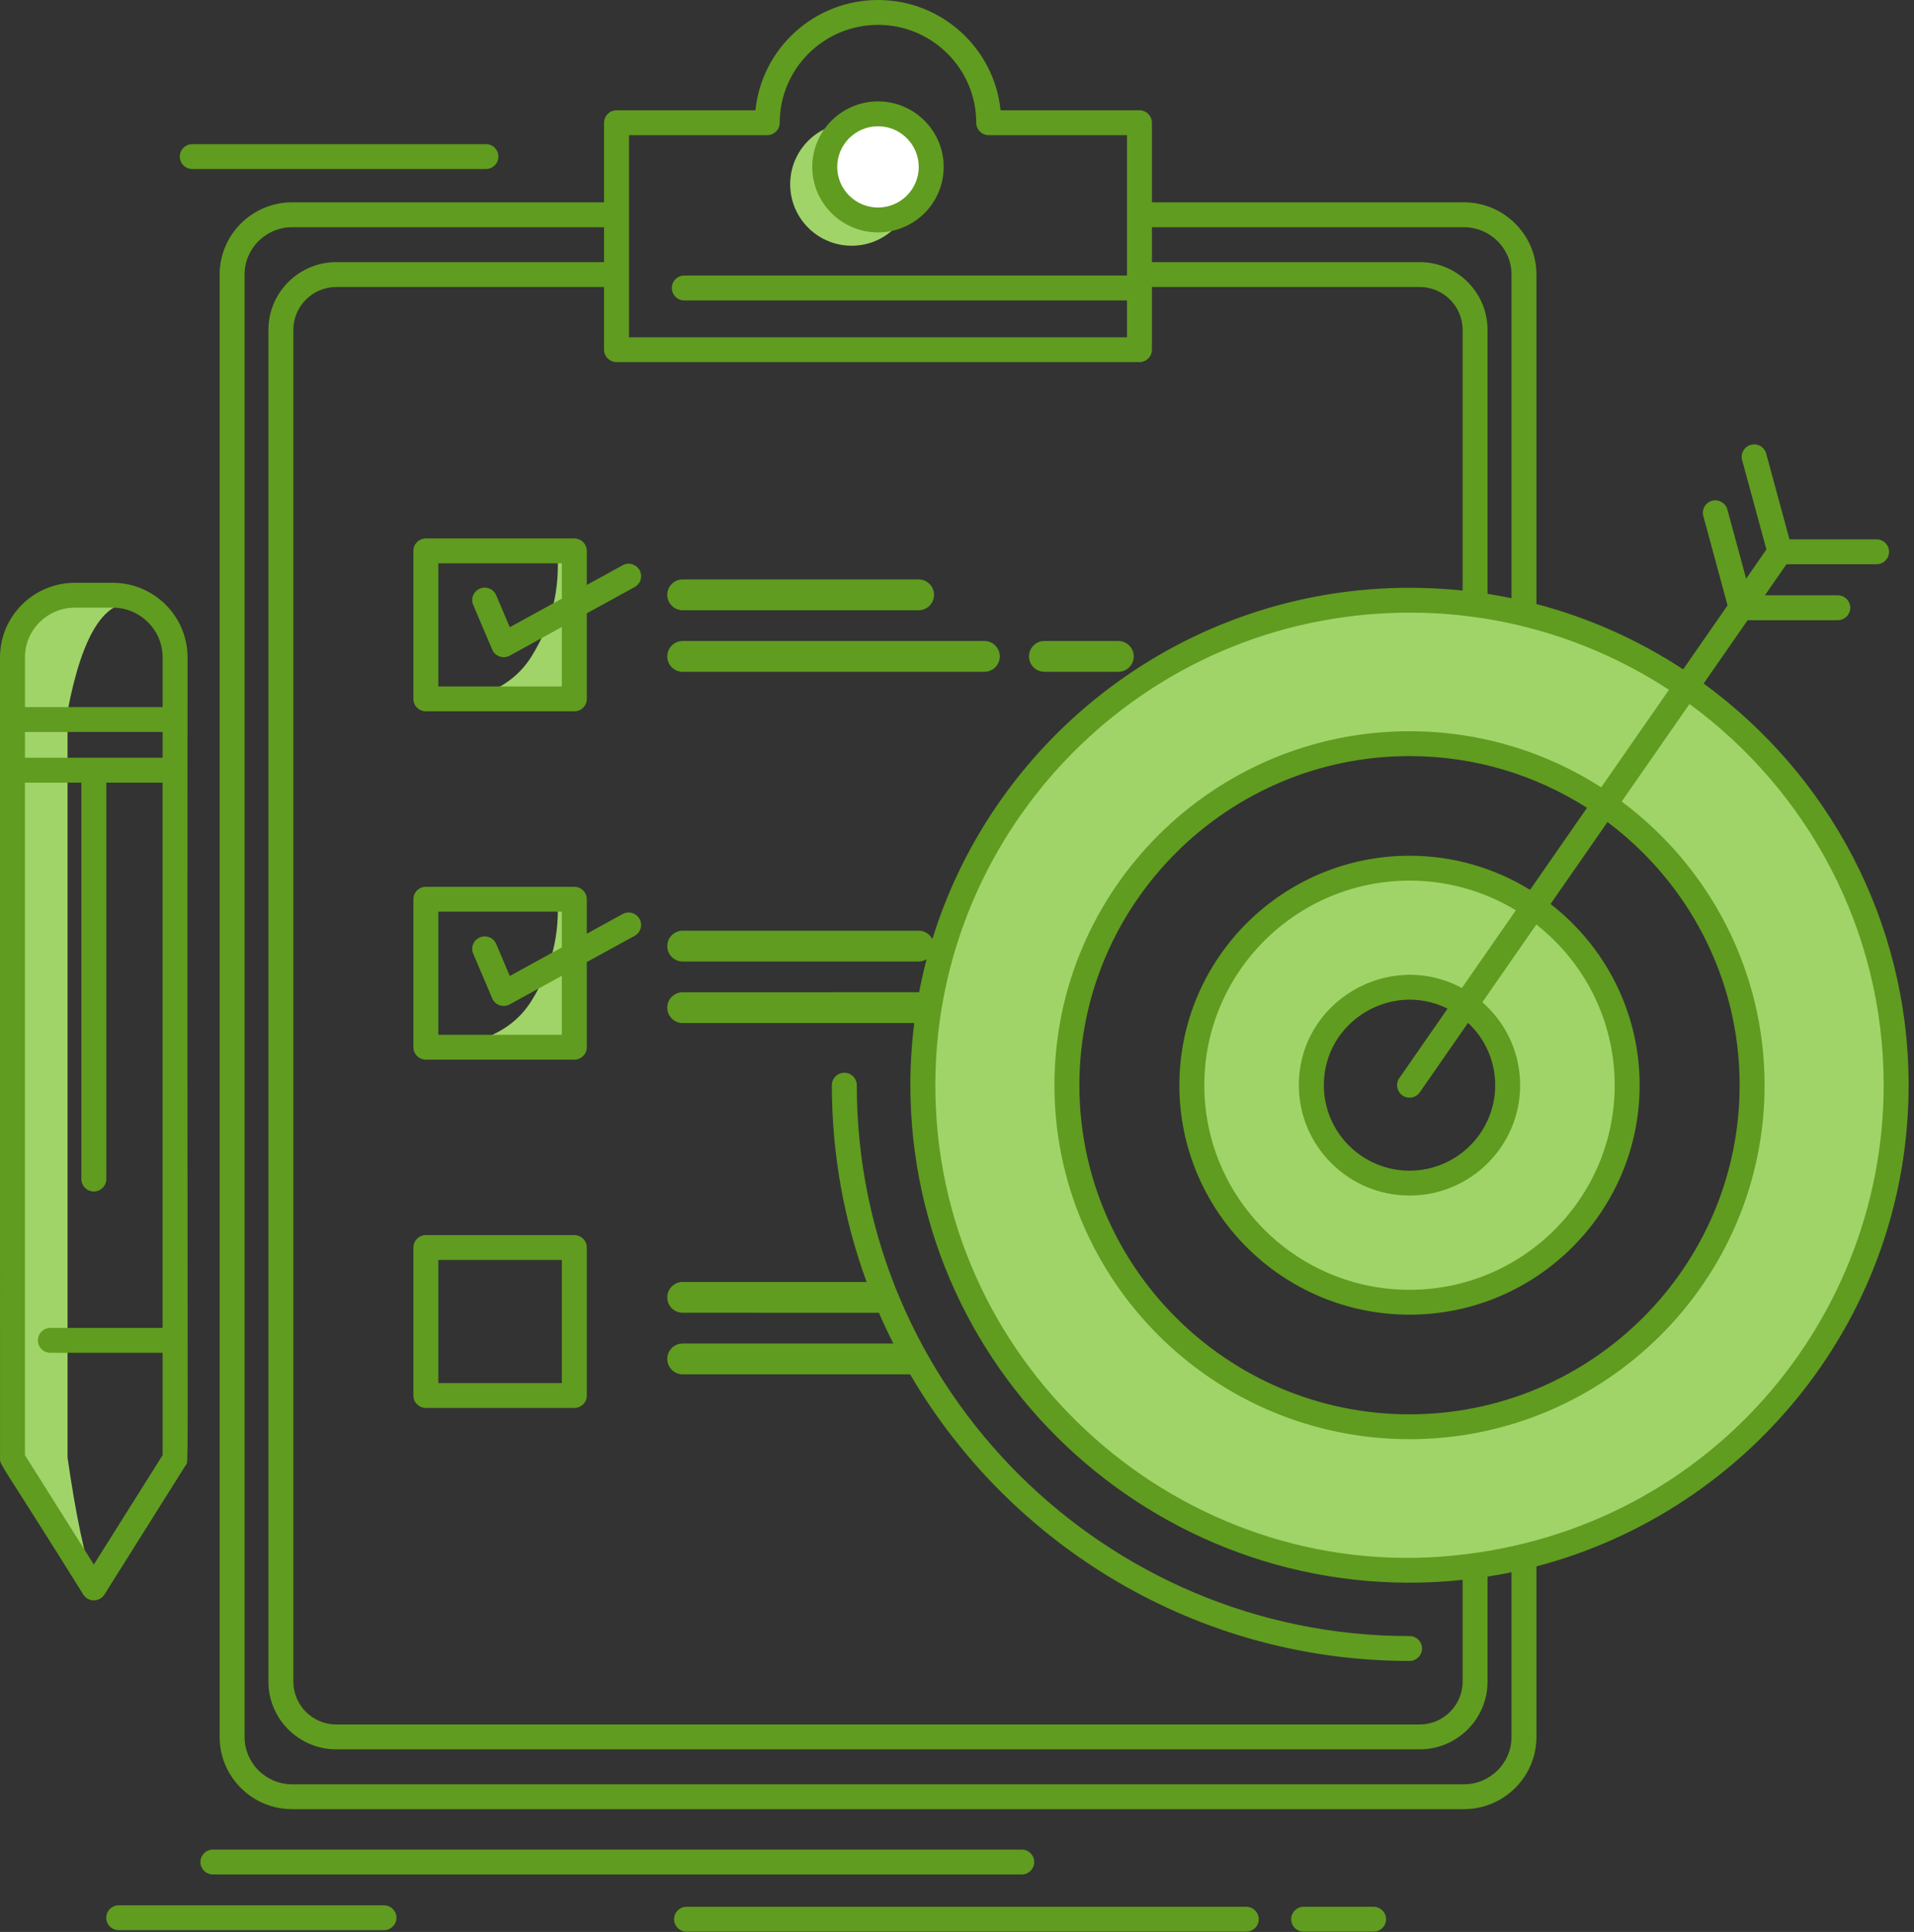
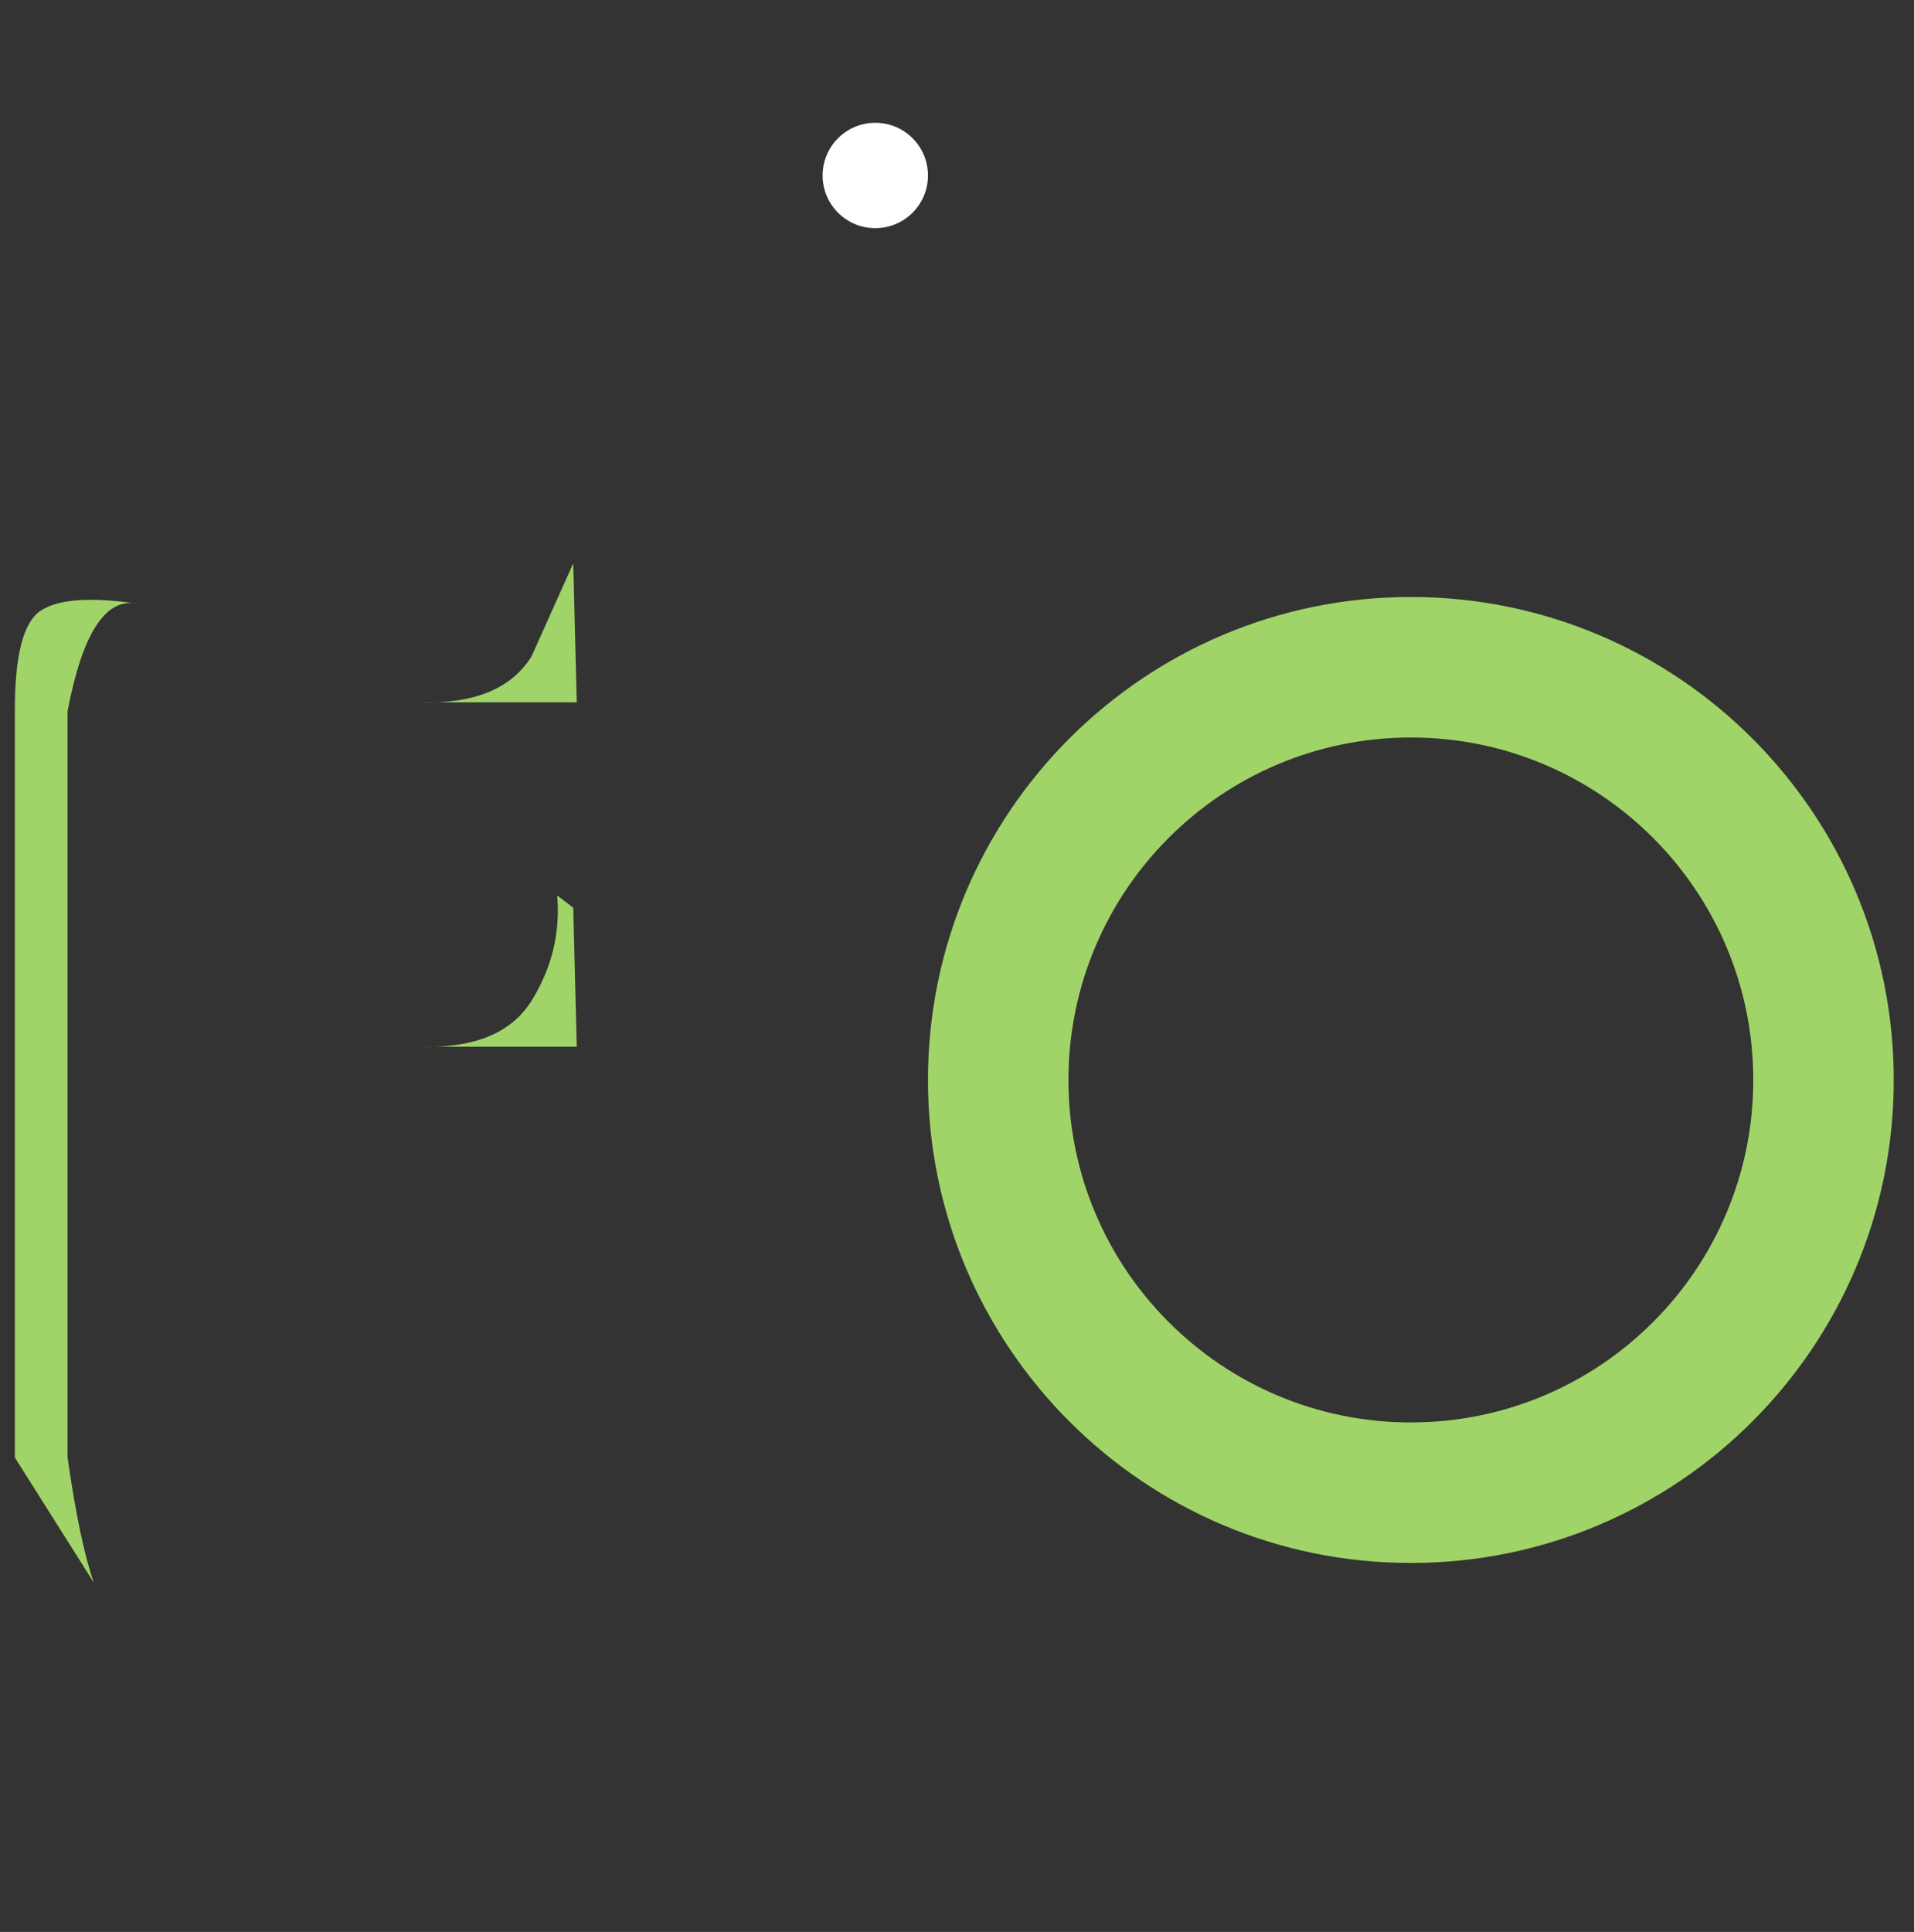
<svg xmlns="http://www.w3.org/2000/svg" width="109" height="110" viewBox="0 0 109 110">
  <rect x="0" y="0" width="109" height="110" fill="#333333" stroke="none" />
  <g fill="none" fill-rule="evenodd">
    <g transform="translate(.847 6.991)">
-       <path fill="#A0D468" d="M79.5,42 C86.404,42 92,47.596 92,54.5 C92,61.404 86.404,67 79.5,67 C72.597,67 67,61.404 67,54.5 C67,47.596 72.597,42 79.5,42 Z M79.5,49 C76.463,49 74,51.462 74,54.5 C74,57.538 76.463,60 79.5,60 C82.538,60 85,57.538 85,54.5 C85,51.462 82.538,49 79.5,49 Z" />
-       <path fill="#A0D468" d="M79.5 27C94.688 27 107 39.312 107 54.5 107 69.688 94.688 82 79.5 82 64.312 82 52 69.688 52 54.5 52 39.312 64.312 27 79.5 27zM79.5 35C68.731 35 60 43.73 60 54.5 60 65.27 68.731 74 79.5 74 90.27 74 99 65.27 99 54.5 99 43.73 90.27 35 79.5 35zM0 33.509C-.012 30.332.483 28.418 1.484 27.769 2.486 27.12 4.309 26.991 6.953 27.38 5.158 27.033 3.841 29.076 3 33.509 3 35.418 3 72.876 3 76 3.466 79.244 3.966 81.62 4.5 83.126L0 76 0 33.509zM29.423 30.382C30.574 28.532 31.062 26.536 30.887 24.393L31.799 25.083 32 33 23 33C26.131 33.104 28.271 32.232 29.423 30.382zM29.423 49.989C30.574 48.14 31.062 46.143 30.887 44L31.799 44.69 32 52.607 23 52.607C26.131 52.712 28.271 51.839 29.423 49.989z" />
-       <circle cx="47.653" cy="3.5" r="3.5" fill="#A0D468" />
+       <path fill="#A0D468" d="M79.5 27C94.688 27 107 39.312 107 54.5 107 69.688 94.688 82 79.5 82 64.312 82 52 69.688 52 54.5 52 39.312 64.312 27 79.5 27zM79.5 35C68.731 35 60 43.73 60 54.5 60 65.27 68.731 74 79.5 74 90.27 74 99 65.27 99 54.5 99 43.73 90.27 35 79.5 35zM0 33.509C-.012 30.332.483 28.418 1.484 27.769 2.486 27.12 4.309 26.991 6.953 27.38 5.158 27.033 3.841 29.076 3 33.509 3 35.418 3 72.876 3 76 3.466 79.244 3.966 81.62 4.5 83.126L0 76 0 33.509zM29.423 30.382L31.799 25.083 32 33 23 33C26.131 33.104 28.271 32.232 29.423 30.382zM29.423 49.989C30.574 48.14 31.062 46.143 30.887 44L31.799 44.69 32 52.607 23 52.607C26.131 52.712 28.271 51.839 29.423 49.989z" />
      <circle cx="49" cy="3" r="3" fill="#FFF" />
    </g>
-     <path fill="#609C1F" fill-rule="nonzero" d="M70.974,108.567 C71.366,108.567 71.684,108.883 71.684,109.274 C71.684,109.667 71.366,109.983 70.974,109.983 L70.974,109.983 L39.1,109.983 C38.707,109.983 38.389,109.667 38.389,109.274 C38.389,108.883 38.707,108.567 39.1,108.567 L39.1,108.567 Z M78.223,108.567 C78.615,108.567 78.935,108.883 78.935,109.274 C78.935,109.667 78.615,109.983 78.223,109.983 L78.223,109.983 L74.241,109.983 C73.849,109.983 73.531,109.667 73.531,109.274 C73.531,108.883 73.849,108.567 74.241,108.567 L74.241,108.567 Z M21.868,108.484 C22.26,108.484 22.578,108.801 22.578,109.193 C22.578,109.584 22.26,109.899 21.868,109.899 L21.868,109.899 L6.762,109.899 C6.369,109.899 6.051,109.584 6.051,109.193 C6.051,108.801 6.369,108.484 6.762,108.484 L6.762,108.484 Z M58.188,105.31 C58.58,105.31 58.898,105.628 58.898,106.019 C58.898,106.41 58.58,106.726 58.188,106.726 L58.188,106.726 L12.123,106.726 C11.732,106.726 11.413,106.41 11.413,106.019 C11.413,105.628 11.732,105.31 12.123,105.31 L12.123,105.31 Z M50.004,-7.10542736e-15 C53.632,-7.10542736e-15 56.624,2.758 56.981,6.28 L56.981,6.28 L64.891,6.28 C65.283,6.28 65.601,6.598 65.601,6.989 L65.601,6.989 L65.601,11.52 L83.368,11.52 C85.645,11.52 87.499,13.365 87.499,15.632 L87.499,15.632 L87.499,34.392 C90.507,35.18 93.321,36.45 95.854,38.111 L95.854,38.111 L98.383,34.469 L97.001,29.382 C96.899,29.003 97.122,28.615 97.501,28.512 C97.879,28.411 98.27,28.634 98.372,29.01 L98.372,29.01 L99.441,32.946 L100.595,31.285 L99.211,26.196 C99.107,25.817 99.332,25.429 99.711,25.328 C100.089,25.225 100.48,25.448 100.582,25.826 L100.582,25.826 L101.91,30.71 L106.869,30.71 C107.262,30.71 107.58,31.028 107.58,31.419 C107.58,31.81 107.262,32.126 106.869,32.126 L106.869,32.126 L101.738,32.126 L100.509,33.896 L104.658,33.896 C105.052,33.896 105.37,34.212 105.37,34.603 C105.37,34.996 105.052,35.312 104.658,35.312 L104.658,35.312 L99.526,35.312 L97.021,38.919 C104.093,44.075 108.694,52.407 108.694,61.789 C108.694,74.918 99.683,85.991 87.499,89.186 L87.499,89.186 L87.499,98.897 C87.499,101.163 85.645,103.009 83.367,103.009 L83.367,103.009 L16.634,103.009 C14.359,103.009 12.508,101.164 12.508,98.897 L12.508,98.897 L12.508,15.632 C12.508,13.365 14.359,11.52 16.634,11.52 L16.634,11.52 L34.4,11.52 L34.4,6.989 C34.4,6.598 34.718,6.28 35.111,6.28 L35.111,6.28 L43.021,6.28 C43.377,2.758 46.373,-7.10542736e-15 50.004,-7.10542736e-15 Z M34.4,12.938 L16.634,12.938 C15.142,12.938 13.929,14.146 13.929,15.632 L13.929,15.632 L13.929,98.897 C13.929,100.384 15.143,101.593 16.634,101.593 L16.634,101.593 L83.367,101.593 C84.861,101.593 86.078,100.384 86.078,98.897 L86.078,98.897 L86.078,89.519 C85.626,89.614 85.171,89.697 84.714,89.768 L84.714,89.768 L84.714,95.749 C84.714,97.874 82.979,99.604 80.847,99.604 L80.847,99.604 L19.155,99.604 C17.022,99.604 15.286,97.874 15.286,95.749 L15.286,95.749 L15.286,18.78 C15.286,16.655 17.022,14.925 19.155,14.925 L19.155,14.925 L34.4,14.925 L34.4,12.938 Z M34.4,16.341 L19.155,16.341 C17.805,16.341 16.707,17.435 16.707,18.78 L16.707,18.78 L16.707,95.749 C16.707,97.095 17.805,98.188 19.155,98.188 L19.155,98.188 L80.847,98.188 C82.195,98.188 83.294,97.094 83.294,95.749 L83.294,95.749 L83.294,89.955 C66.409,91.726 51.845,78.506 51.845,61.789 C51.845,60.591 51.92,59.41 52.066,58.25 L38.879,58.251 C38.393,58.251 38,57.858 38,57.372 C38,56.889 38.393,56.496 38.879,56.496 L38.879,56.496 L52.343,56.495 C52.464,55.862 52.606,55.236 52.768,54.618 C52.637,54.7 52.481,54.746 52.314,54.746 L52.314,54.746 L38.879,54.746 C38.393,54.746 38,54.353 38,53.87 C38,53.384 38.393,52.991 38.879,52.991 L38.879,52.991 L52.314,52.991 C52.655,52.991 52.952,53.186 53.097,53.471 C56.671,41.9 67.502,33.466 80.273,33.467 C81.202,33.467 82.37,33.52 83.294,33.625 L83.294,33.625 L83.294,18.78 C83.294,17.435 82.195,16.341 80.847,16.341 L80.847,16.341 L65.601,16.341 L65.601,19.909 C65.601,20.3 65.283,20.618 64.89,20.618 L64.89,20.618 L35.11,20.618 C34.718,20.618 34.4,20.3 34.4,19.909 L34.4,19.909 L34.4,16.341 Z M48.083,61.08 C48.476,61.08 48.794,61.398 48.793,61.789 C48.793,79.084 62.914,93.154 80.272,93.154 C80.665,93.154 80.983,93.47 80.983,93.861 C80.983,94.252 80.665,94.57 80.272,94.57 C68.149,94.57 57.537,88.003 51.83,78.251 L38.879,78.251 C38.393,78.251 38,77.858 38,77.372 C38,76.889 38.393,76.496 38.879,76.496 L38.879,76.496 L50.874,76.496 C50.583,75.923 50.31,75.339 50.053,74.747 L38.879,74.746 C38.393,74.746 38,74.353 38,73.87 C38,73.384 38.393,72.991 38.879,72.991 L38.879,72.991 L49.352,72.992 C48.072,69.495 47.373,65.722 47.373,61.789 C47.373,61.398 47.691,61.08 48.083,61.08 Z M6.42,33.183 C8.77,33.183 10.681,35.088 10.681,37.43 C10.677,42.287 10.675,46.63 10.674,50.512 L10.674,59.917 C10.674,60.227 10.674,60.532 10.674,60.834 L10.675,62.596 C10.678,69.739 10.685,74.417 10.688,77.484 L10.689,78.52 C10.689,78.628 10.689,78.734 10.689,78.836 L10.689,80.447 C10.689,80.524 10.689,80.598 10.689,80.671 L10.688,81.084 C10.683,83.228 10.664,83.34 10.611,83.388 L10.596,83.401 C10.589,83.407 10.581,83.415 10.573,83.428 L10.573,83.428 L5.947,90.789 C5.816,90.995 5.589,91.122 5.344,91.122 C5.1,91.122 4.872,90.995 4.743,90.789 C0.539,84.05 0.061,83.479 0.007,83.174 L0.003,83.144 L0.003,83.144 L0.001,83.115 L0.001,83.115 L4.82280882e-13,37.43 C4.82280882e-13,35.088 1.911,33.183 4.261,33.183 L4.261,33.183 Z M4.634,44.561 L1.42,44.561 L1.42,82.85 L5.344,89.081 L9.261,82.851 L9.261,77.024 L2.869,77.024 C2.477,77.024 2.159,76.708 2.159,76.317 C2.159,75.926 2.477,75.608 2.869,75.608 L2.869,75.608 L9.26,75.608 L9.26,44.561 L6.055,44.561 L6.055,67.132 C6.055,67.523 5.737,67.841 5.344,67.841 C4.952,67.841 4.634,67.523 4.634,67.132 L4.634,67.132 L4.634,44.561 Z M80.689,34.884 C65.671,34.676 53.739,46.541 53.28,60.923 C52.772,76.727 66.008,89.371 81.347,88.675 C96.617,87.923 107.273,75.554 107.273,61.789 C107.273,52.888 102.914,44.984 96.213,40.084 L96.213,40.084 L92.354,45.637 C97.29,49.317 100.491,55.187 100.491,61.789 C100.491,72.903 91.421,81.944 80.272,81.944 C69.121,81.944 60.049,72.903 60.049,61.789 C60.049,50.675 69.121,41.635 80.272,41.635 C84.29,41.635 88.037,42.807 91.187,44.829 L91.187,44.829 L95.045,39.276 C90.607,36.375 85.595,34.953 80.689,34.884 Z M80.272,43.05 C69.905,43.05 61.47,51.457 61.47,61.789 C61.47,72.121 69.905,80.528 80.272,80.528 C90.638,80.528 99.07,72.121 99.07,61.789 C99.07,55.668 96.111,50.224 91.545,46.804 L91.545,46.804 L88.303,51.472 C91.388,53.864 93.376,57.6 93.376,61.789 C93.376,68.993 87.498,74.854 80.272,74.854 C73.045,74.854 67.164,68.993 67.164,61.789 C67.164,54.585 73.045,48.724 80.272,48.724 C82.787,48.724 85.138,49.436 87.135,50.665 L87.135,50.665 L90.378,45.996 C87.458,44.131 83.99,43.05 80.272,43.05 Z M32.707,70.323 C33.099,70.323 33.418,70.639 33.418,71.032 L33.418,71.032 L33.418,79.456 C33.418,79.847 33.099,80.165 32.707,80.165 L32.707,80.165 L24.252,80.165 C23.86,80.165 23.542,79.847 23.542,79.456 L23.542,79.456 L23.542,71.032 C23.542,70.639 23.86,70.323 24.252,70.323 L24.252,70.323 Z M31.996,71.739 L24.963,71.739 L24.963,78.749 L31.996,78.749 L31.996,71.739 Z M80.272,50.14 C73.827,50.14 68.584,55.368 68.584,61.789 C68.584,68.213 73.827,73.438 80.272,73.438 C86.714,73.438 91.955,68.213 91.955,61.789 C91.955,58.081 90.209,54.772 87.492,52.639 L87.492,52.639 L84.419,57.065 C85.737,58.216 86.571,59.907 86.571,61.789 C86.571,65.252 83.745,68.071 80.272,68.071 C76.797,68.071 73.968,65.252 73.968,61.789 C73.968,57.013 79.112,54.025 83.252,56.255 L83.252,56.255 L86.326,51.829 C84.559,50.759 82.487,50.14 80.272,50.14 Z M82.437,57.428 C79.223,55.834 75.391,58.169 75.391,61.789 C75.391,64.473 77.581,66.655 80.272,66.655 C82.962,66.655 85.15,64.473 85.15,61.789 C85.15,60.391 84.555,59.127 83.603,58.238 L83.603,58.238 L80.856,62.193 C80.718,62.391 80.497,62.498 80.272,62.498 C79.706,62.498 79.36,61.86 79.688,61.387 L79.688,61.387 Z M32.706,50.491 C33.099,50.491 33.418,50.809 33.418,51.2 L33.418,51.2 L33.418,53.163 L35.457,52.044 C35.801,51.855 36.233,51.979 36.422,52.322 C36.612,52.665 36.487,53.095 36.143,53.284 L36.143,53.284 L33.418,54.779 L33.418,59.626 C33.418,60.017 33.099,60.333 32.707,60.333 L32.707,60.333 L24.252,60.333 C23.86,60.333 23.542,60.017 23.542,59.626 L23.542,59.626 L23.542,51.2 C23.542,50.809 23.86,50.491 24.252,50.491 L24.252,50.491 Z M31.996,51.906 L24.963,51.906 L24.963,58.917 L31.996,58.917 L31.996,55.559 L29.028,57.187 C28.662,57.39 28.197,57.233 28.031,56.844 L28.031,56.844 L26.949,54.302 C26.796,53.941 26.964,53.526 27.325,53.374 C27.687,53.219 28.104,53.389 28.257,53.748 L28.257,53.748 L29.032,55.57 L31.996,53.943 L31.996,51.906 Z M9.261,41.676 L1.421,41.676 L1.421,43.143 L9.261,43.143 L9.261,41.676 Z M32.706,30.658 C33.099,30.658 33.418,30.976 33.418,31.367 L33.418,31.367 L33.418,33.305 L35.457,32.186 C35.801,31.997 36.233,32.121 36.422,32.465 C36.612,32.807 36.487,33.236 36.143,33.426 L36.143,33.426 L33.418,34.921 L33.418,39.794 C33.418,40.185 33.099,40.5 32.707,40.5 L32.707,40.5 L24.252,40.5 C23.86,40.5 23.542,40.185 23.542,39.794 L23.542,39.794 L23.542,31.367 C23.542,30.976 23.86,30.658 24.252,30.658 L24.252,30.658 Z M6.42,34.599 L4.261,34.599 C2.695,34.599 1.421,35.868 1.421,37.43 L1.421,37.43 L1.421,40.26 L9.261,40.26 L9.261,37.43 C9.261,35.868 7.987,34.599 6.42,34.599 L6.42,34.599 Z M31.996,32.074 L24.963,32.074 L24.963,39.085 L31.996,39.085 L31.996,35.701 L29.028,37.331 C28.662,37.531 28.197,37.377 28.031,36.988 L28.031,36.988 L26.949,34.444 C26.796,34.083 26.964,33.668 27.325,33.516 C27.687,33.363 28.104,33.531 28.257,33.89 L28.257,33.89 L29.032,35.712 L31.996,34.085 L31.996,32.074 Z M63.686,36.496 C64.172,36.496 64.565,36.889 64.565,37.372 C64.565,37.858 64.172,38.251 63.686,38.251 L63.686,38.251 L59.478,38.251 C58.994,38.251 58.6,37.858 58.6,37.372 C58.6,36.889 58.994,36.496 59.478,36.496 L59.478,36.496 Z M56.059,36.496 C56.544,36.496 56.937,36.889 56.937,37.372 C56.937,37.858 56.544,38.251 56.059,38.251 L56.059,38.251 L38.879,38.251 C38.393,38.251 38,37.858 38,37.372 C38,36.889 38.393,36.496 38.879,36.496 L38.879,36.496 Z M52.314,32.991 C52.798,32.991 53.193,33.384 53.193,33.87 C53.193,34.353 52.798,34.746 52.314,34.746 L52.314,34.746 L38.879,34.746 C38.393,34.746 38,34.353 38,33.87 C38,33.384 38.393,32.991 38.879,32.991 L38.879,32.991 Z M83.367,12.938 L65.601,12.938 L65.601,14.925 L80.847,14.925 C82.979,14.925 84.714,16.655 84.714,18.78 L84.714,18.78 L84.714,33.81 C85.172,33.883 85.627,33.967 86.078,34.059 L86.078,34.059 L86.078,15.632 C86.078,14.146 84.861,12.938 83.367,12.938 L83.367,12.938 Z M50.004,1.416 C46.917,1.416 44.405,3.914 44.405,6.989 C44.405,7.38 44.087,7.696 43.695,7.696 L43.695,7.696 L35.821,7.696 L35.821,19.203 L64.18,19.203 L64.18,17.106 L38.97,17.106 C38.578,17.106 38.26,16.788 38.26,16.397 C38.26,16.006 38.578,15.688 38.97,15.688 L38.97,15.688 L64.18,15.688 L64.18,7.696 L56.306,7.696 C55.913,7.696 55.595,7.38 55.595,6.989 C55.595,3.914 53.087,1.416 50.004,1.416 Z M50.004,5.773 C52.065,5.773 53.742,7.447 53.742,9.504 C53.742,11.561 52.065,13.232 50.004,13.232 C47.939,13.232 46.258,11.561 46.258,9.504 C46.258,7.447 47.939,5.773 50.004,5.773 Z M50.004,7.189 C48.722,7.189 47.679,8.228 47.679,9.504 C47.679,10.781 48.722,11.816 50.004,11.816 C51.281,11.816 52.321,10.781 52.321,9.504 C52.321,8.228 51.281,7.189 50.004,7.189 Z M27.674,8.207 C28.066,8.207 28.384,8.525 28.384,8.916 C28.384,9.307 28.066,9.623 27.674,9.623 L27.674,9.623 L10.951,9.623 C10.558,9.623 10.24,9.307 10.24,8.916 C10.24,8.525 10.558,8.207 10.951,8.207 L10.951,8.207 Z" />
  </g>
</svg>